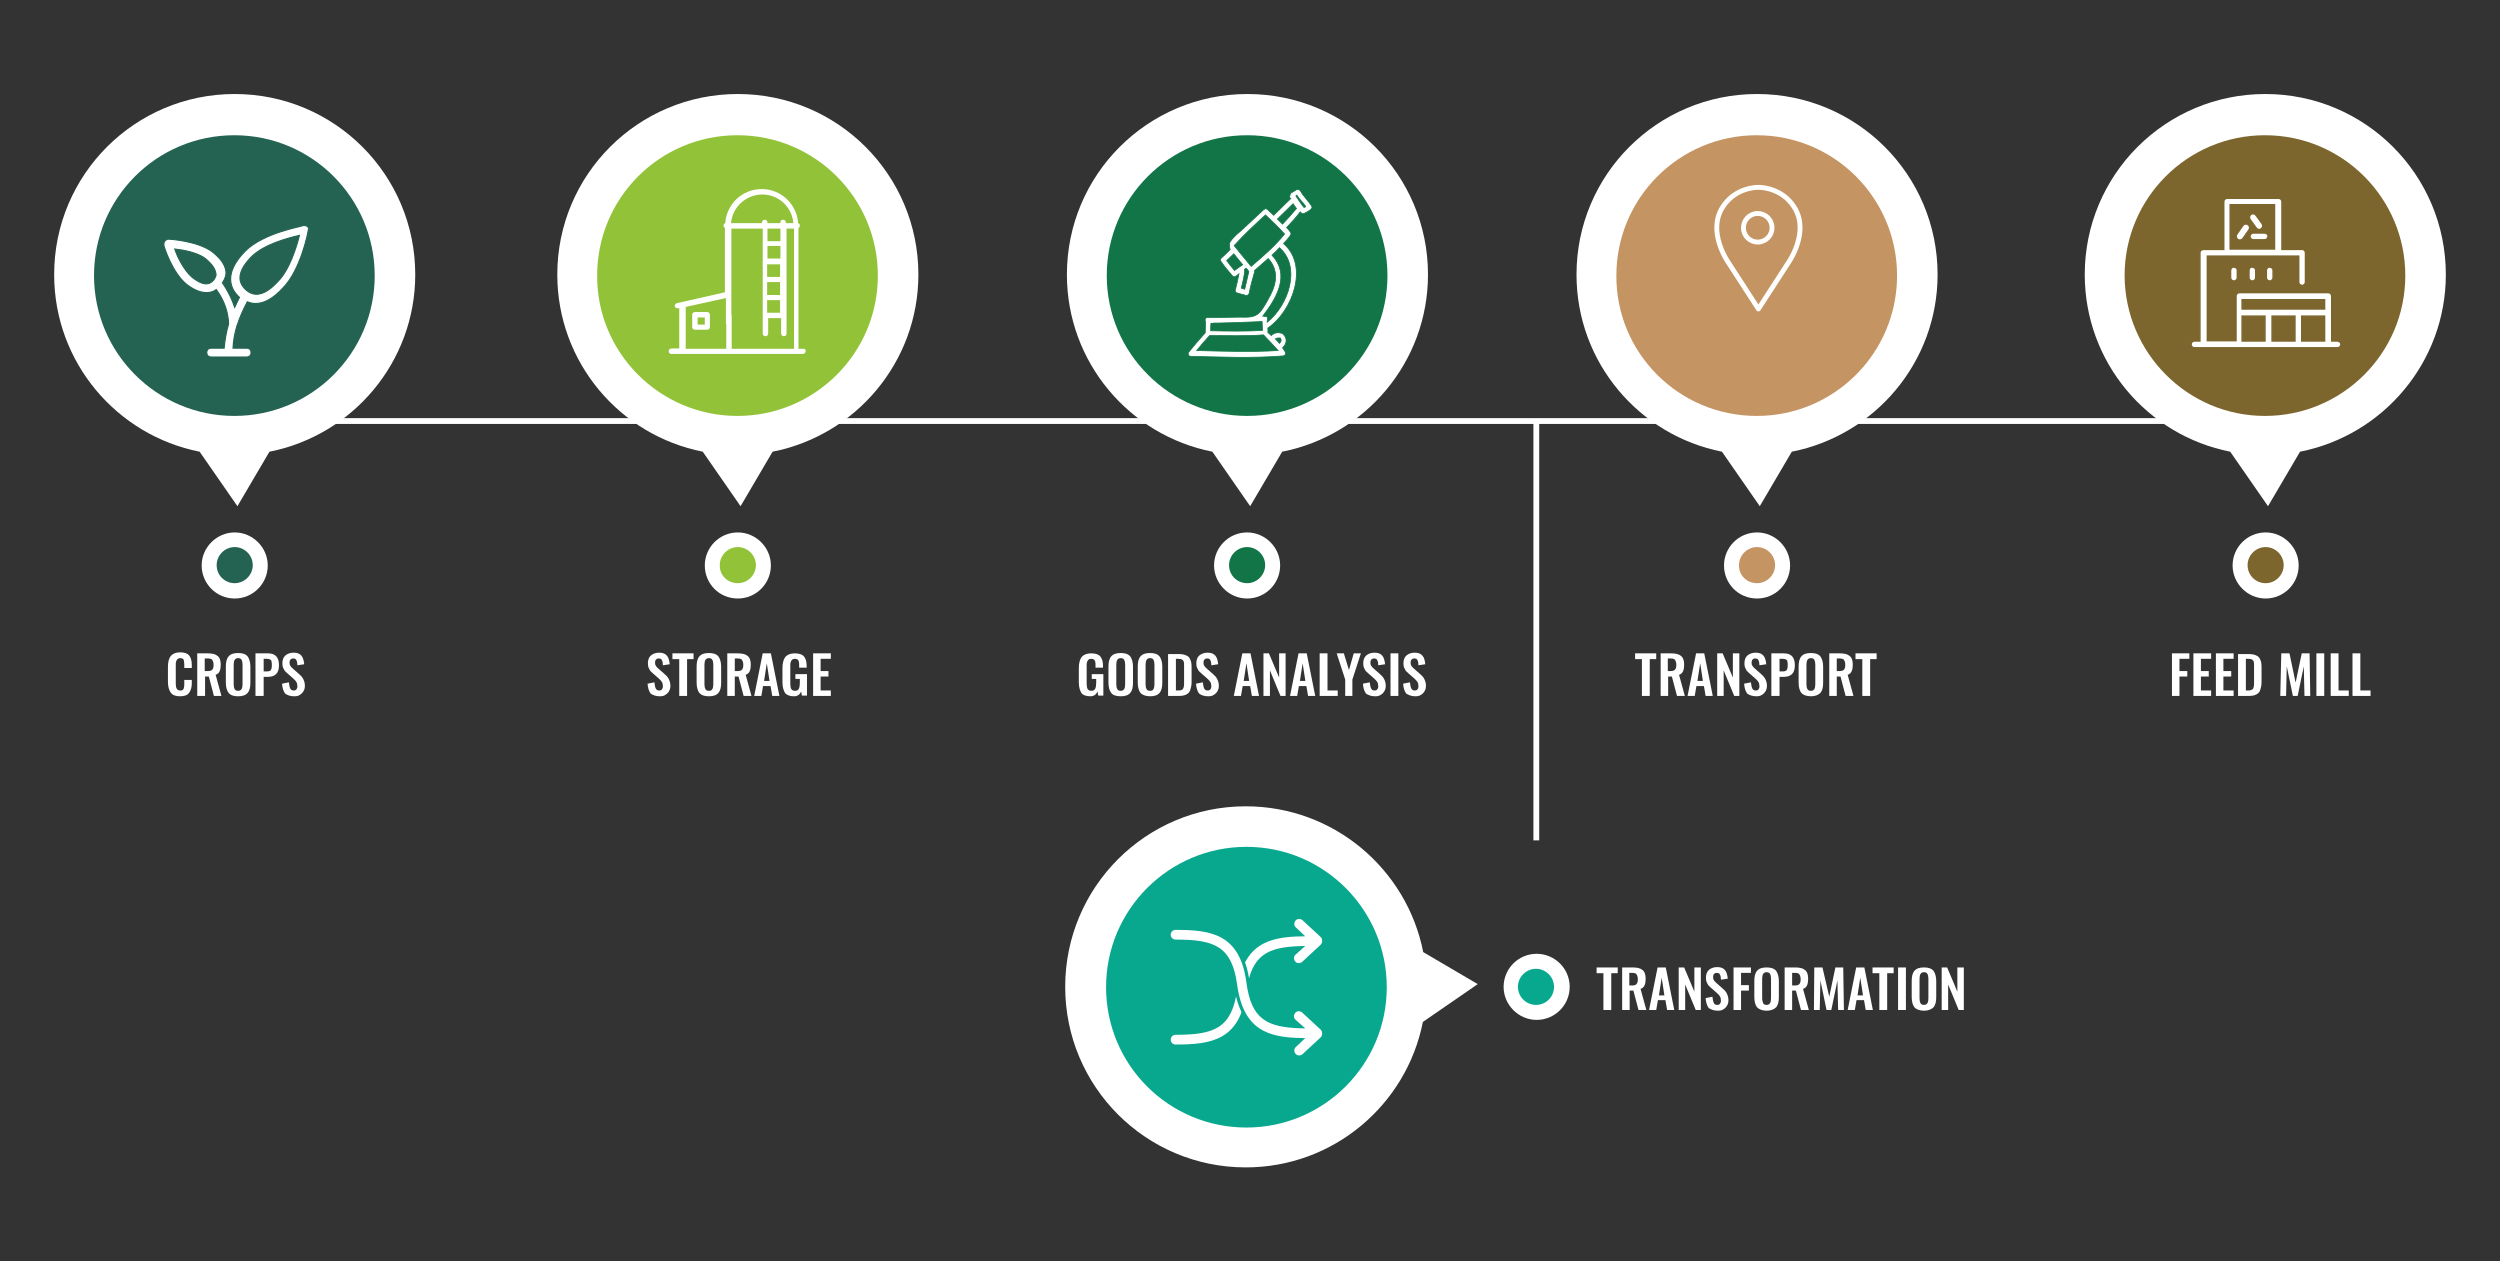
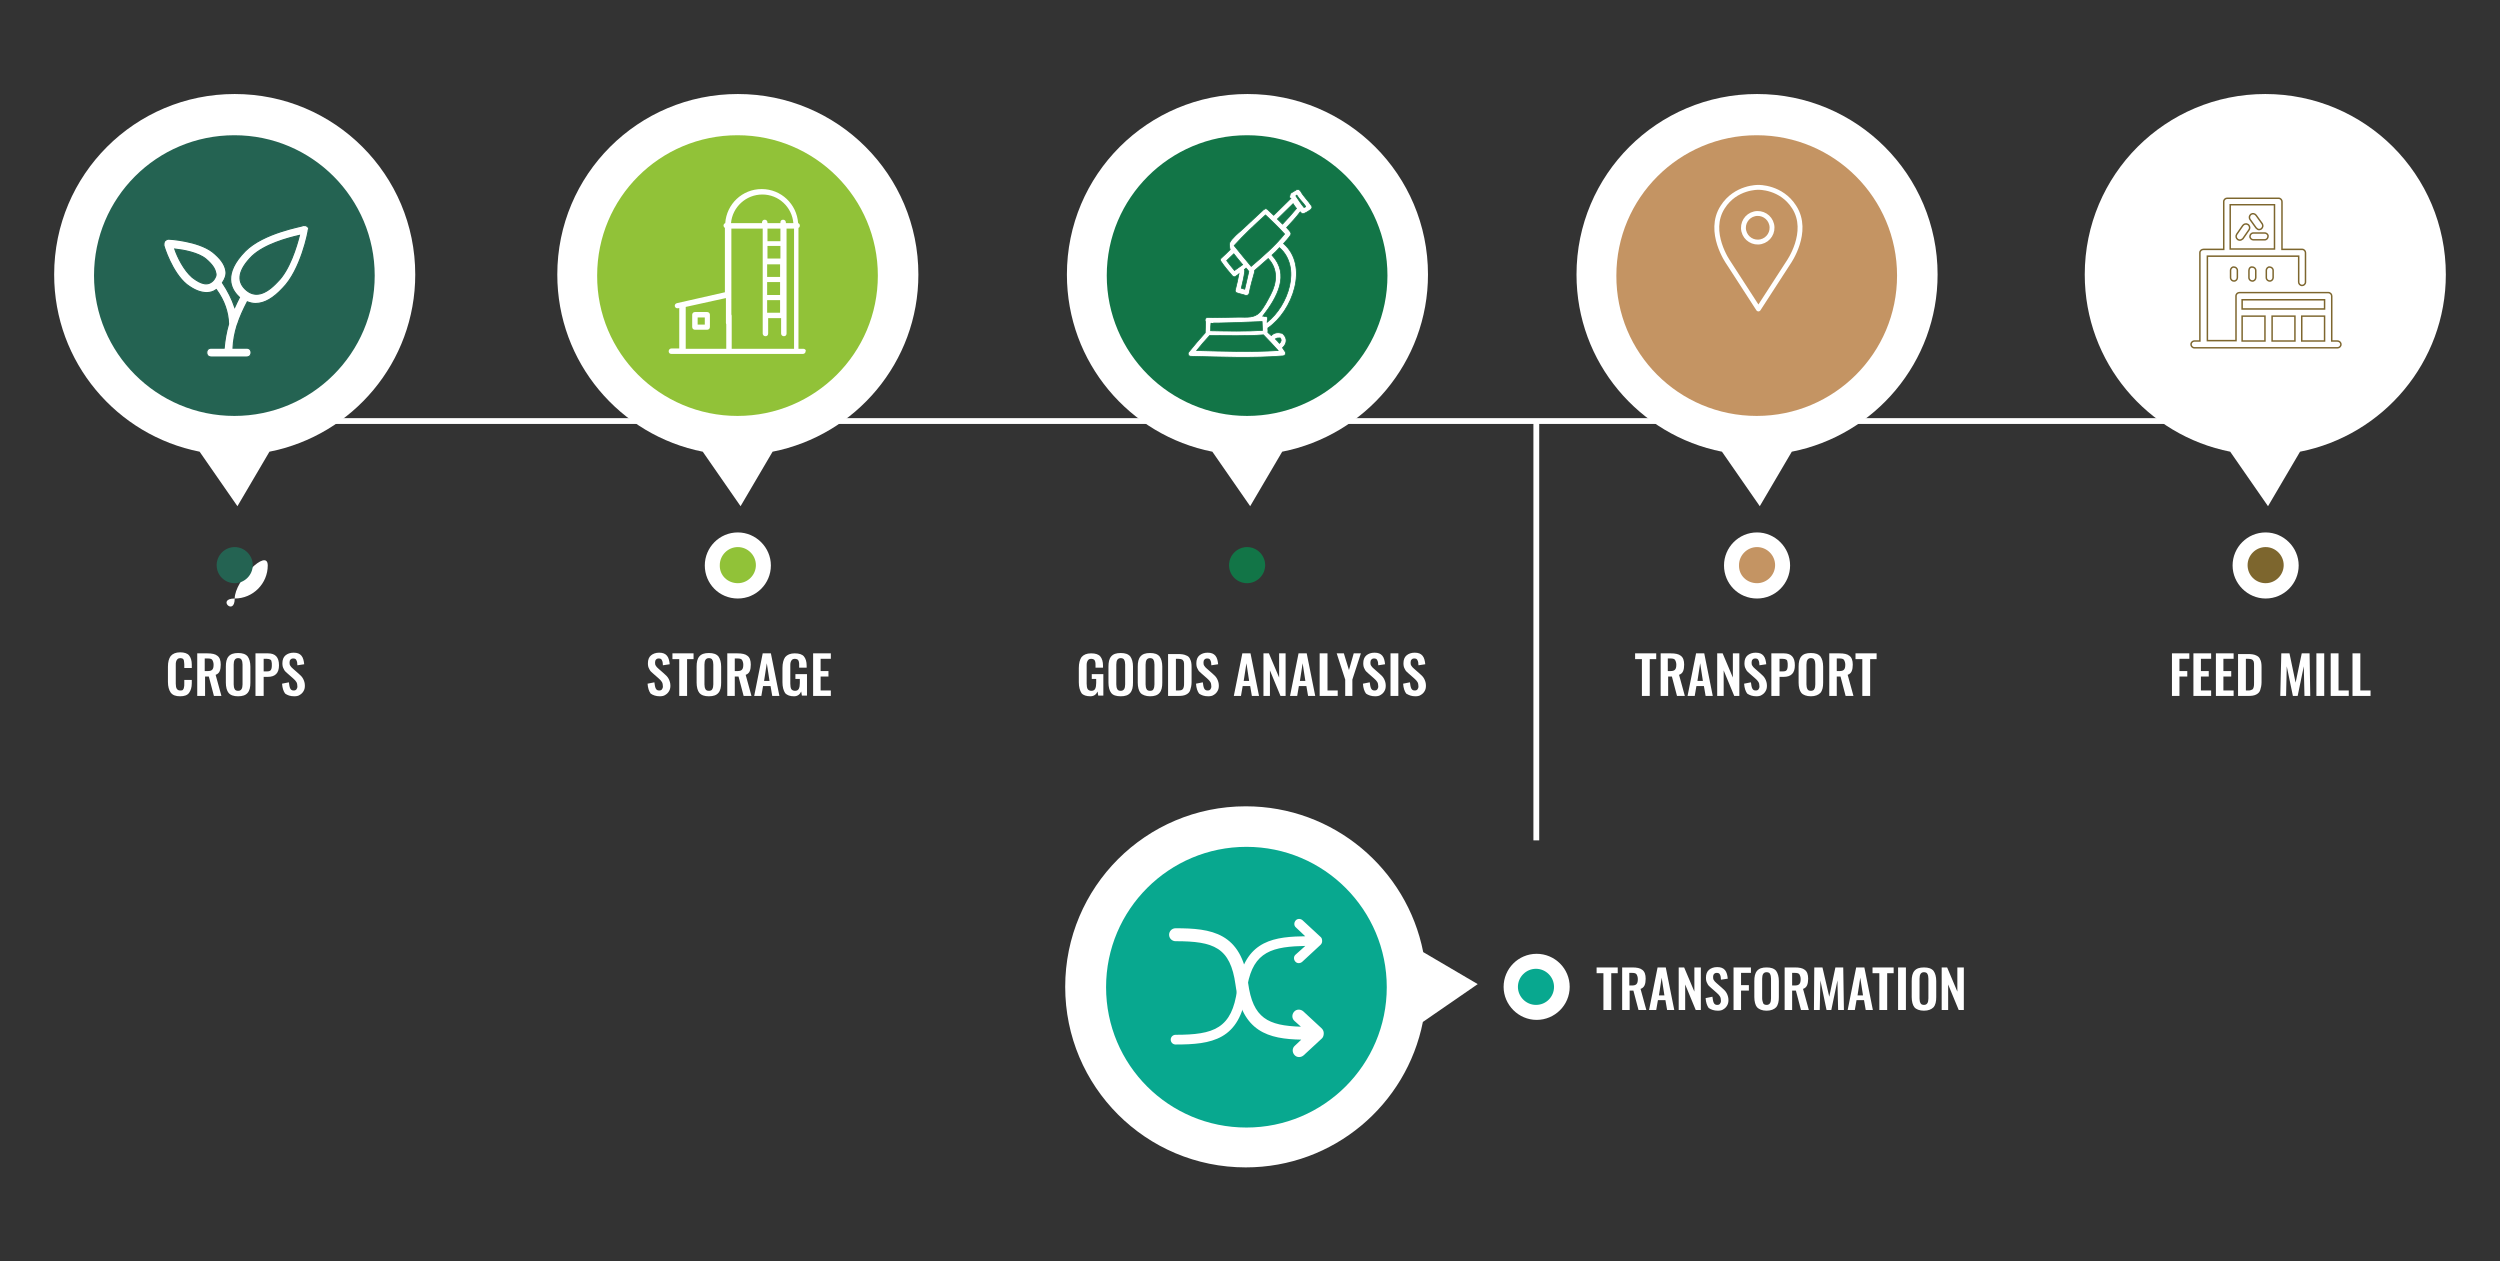
<svg xmlns="http://www.w3.org/2000/svg" xmlns:xlink="http://www.w3.org/1999/xlink" version="1.1" id="Livello_1" x="0px" y="0px" viewBox="0 0 733.9 370.2" style="enable-background:new 0 0 733.9 370.2;" xml:space="preserve">
  <rect x="0" y="0" width="733.9" height="370.2" fill="#333333" stroke="none" />
  <style type="text/css">
	.st0{fill:none;stroke:#FFFFFF;stroke-width:1.701;}
	.st1{clip-path:url(#SVGID_2_);fill:#FFFFFF;}
	.st2{clip-path:url(#SVGID_2_);fill:#246352;}
	.st3{clip-path:url(#SVGID_2_);fill:none;stroke:#246352;stroke-width:0.33;stroke-miterlimit:10;}
	.st4{clip-path:url(#SVGID_2_);fill:#91C238;}
	.st5{clip-path:url(#SVGID_2_);fill:#127547;}
	.st6{clip-path:url(#SVGID_2_);fill:none;stroke:#127547;stroke-width:0.22;stroke-miterlimit:10;}
	.st7{clip-path:url(#SVGID_2_);fill:#C49463;}
	.st8{clip-path:url(#SVGID_5_);}
	.st9{clip-path:url(#SVGID_6_);fill:none;stroke:#FFFFFF;stroke-width:0.999;}
	.st10{clip-path:url(#SVGID_8_);fill:#C49463;}
	.st11{clip-path:url(#SVGID_8_);fill:none;stroke:#FFFFFF;stroke-width:1.43;stroke-linecap:round;stroke-linejoin:round;}
	.st12{clip-path:url(#SVGID_8_);fill:none;stroke:#FFFFFF;stroke-width:1.43;}
	.st13{clip-path:url(#SVGID_8_);fill:#FFFFFF;}
	.st14{clip-path:url(#SVGID_8_);fill:#7D662E;}
	.st15{clip-path:url(#SVGID_8_);fill:none;stroke:#7D662E;stroke-width:0.44;stroke-miterlimit:10;}
	.st16{clip-path:url(#SVGID_8_);fill:#08A88F;}
	.st17{clip-path:url(#SVGID_8_);fill:none;stroke:#08A88F;stroke-width:0.949;stroke-miterlimit:10;}
</style>
  <path class="st0" d="M451,124.3v122.4 M68.3,123.6h597.4" />
  <g>
    <defs>
      <rect id="SVGID_1_" x="15.9" y="27.6" width="702.2" height="315.1" />
    </defs>
    <clipPath id="SVGID_2_">
      <use xlink:href="#SVGID_1_" style="overflow:visible;" />
    </clipPath>
    <path class="st1" d="M69.7,148.6l9.4-16c24.4-4.8,42.8-26.3,42.8-52c0-29.3-23.7-53-53-53s-53,23.7-53,53c0,25.8,18.4,47.2,42.7,52   L69.7,148.6z" />
    <path class="st2" d="M68.8,122.1c22.7,0,41.2-18.4,41.2-41.2c0-22.7-18.4-41.2-41.2-41.2S27.6,58.1,27.6,80.9   C27.6,103.6,46,122.1,68.8,122.1" />
-     <path class="st1" d="M68.9,175.7c5.4,0,9.7-4.4,9.7-9.7s-4.4-9.7-9.7-9.7s-9.7,4.4-9.7,9.7S63.5,175.7,68.9,175.7" />
+     <path class="st1" d="M68.9,175.7c5.4,0,9.7-4.4,9.7-9.7s-9.7,4.4-9.7,9.7S63.5,175.7,68.9,175.7" />
    <path class="st2" d="M68.9,171.2c2.9,0,5.3-2.4,5.3-5.3c0-2.9-2.4-5.3-5.3-5.3c-2.9,0-5.3,2.4-5.3,5.3   C63.6,168.9,66,171.2,68.9,171.2" />
    <path class="st1" d="M90.2,66.5c-0.3-0.3-0.5-0.3-1.1-0.3c-0.5,0.3-11.7,2.1-17.1,7.5C65.4,80.4,67.8,84.9,70,87   c0.1,0.1,0.2,0.2,0.3,0.3c-0.5,1-1,2-1.4,2.9c-0.8-2.4-2-4.8-3.6-7.2c0.8-1.2,1.2-2.3,1-3.5c-0.3-1.9-1.6-3.7-4-5.6   c-4.3-3.2-12.5-3.7-12.8-3.7c-0.5,0-0.8,0.3-1.1,0.5c-0.3,0.5-0.3,0.8-0.3,1.3c0,0.3,2.4,8,6.7,11.5c2.1,1.6,4,2.4,5.9,2.4   c1,0,2-0.3,2.8-0.9c2.4,3.3,3.5,6.7,3.6,10.1c-0.7,2.4-1.1,4.8-1.3,7.1H62c-0.8,0-1.3,0.5-1.3,1.3s0.5,1.3,1.3,1.3h10.4   c0.8,0,1.3-0.5,1.3-1.3s-0.5-1.3-1.3-1.3h-4c0.1-2.2,0.5-4.4,1.2-6.7h0.1v-0.2c0.7-2.2,1.7-4.4,2.9-6.7c0.8,0.3,1.6,0.5,2.4,0.5   c2.7,0,5.3-1.6,8-4.5c5.3-5.3,7.5-16.6,7.5-17.1C90.8,67.3,90.6,66.7,90.2,66.5 M56.4,81.4c-2.4-2.1-4.3-5.9-5.1-8.3   c2.7,0.3,6.9,1.1,9.1,2.9c1.9,1.6,2.7,2.9,2.9,4c0.3,0.8,0,1.3-0.5,2.1C61.2,84.1,59.1,83.5,56.4,81.4 M81.5,82.7   c-3.7,4-6.9,4.8-9.6,2.1c-2.4-2.4-1.9-5.6,2.1-9.6c3.7-3.5,10.4-5.3,13.9-6.1C87.1,72.3,85,79.3,81.5,82.7" />
    <path class="st3" d="M90.2,66.5c-0.3-0.3-0.5-0.3-1.1-0.3c-0.5,0.3-11.7,2.1-17.1,7.5C65.4,80.4,67.8,84.9,70,87   c0.1,0.1,0.2,0.2,0.3,0.3c-0.5,1-1,2-1.4,2.9c-0.8-2.4-2-4.8-3.6-7.2c0.8-1.2,1.2-2.3,1-3.5c-0.3-1.9-1.6-3.7-4-5.6   c-4.3-3.2-12.5-3.7-12.8-3.7c-0.5,0-0.8,0.3-1.1,0.5c-0.3,0.5-0.3,0.8-0.3,1.3c0,0.3,2.4,8,6.7,11.5c2.1,1.6,4,2.4,5.9,2.4   c1,0,2-0.3,2.8-0.9c2.4,3.3,3.5,6.7,3.6,10.1c-0.7,2.4-1.1,4.8-1.3,7.1H62c-0.8,0-1.3,0.5-1.3,1.3s0.5,1.3,1.3,1.3h10.4   c0.8,0,1.3-0.5,1.3-1.3s-0.5-1.3-1.3-1.3h-4c0.1-2.2,0.5-4.4,1.2-6.7h0.1v-0.2c0.7-2.2,1.7-4.4,2.9-6.7c0.8,0.3,1.6,0.5,2.4,0.5   c2.7,0,5.3-1.6,8-4.5c5.3-5.3,7.5-16.6,7.5-17.1C90.8,67.3,90.6,66.7,90.2,66.5z M56.4,81.4c-2.4-2.1-4.3-5.9-5.1-8.3   c2.7,0.3,6.9,1.1,9.1,2.9c1.9,1.6,2.7,2.9,2.9,4c0.3,0.8,0,1.3-0.5,2.1C61.2,84.1,59.1,83.5,56.4,81.4z M81.5,82.7   c-3.7,4-6.9,4.8-9.6,2.1c-2.4-2.4-1.9-5.6,2.1-9.6c3.7-3.5,10.4-5.3,13.9-6.1C87.1,72.3,85,79.3,81.5,82.7z" />
    <path class="st1" d="M217.4,148.6l9.4-16c24.4-4.8,42.8-26.3,42.8-52c0-29.3-23.7-53-53-53s-53,23.7-53,53   c0,25.8,18.4,47.2,42.7,52L217.4,148.6z" />
    <path class="st4" d="M216.5,122.1c22.7,0,41.2-18.4,41.2-41.2c0-22.7-18.4-41.2-41.2-41.2s-41.2,18.4-41.2,41.2   C175.2,103.6,193.7,122.1,216.5,122.1" />
    <path class="st1" d="M216.6,175.7c5.4,0,9.7-4.4,9.7-9.7s-4.4-9.7-9.7-9.7c-5.4,0-9.7,4.4-9.7,9.7S211.1,175.7,216.6,175.7" />
    <path class="st4" d="M216.6,171.2c2.9,0,5.3-2.4,5.3-5.3c0-2.9-2.4-5.3-5.3-5.3c-2.9,0-5.3,2.4-5.3,5.3   C211.2,168.9,213.6,171.2,216.6,171.2" />
    <path class="st1" d="M235.9,102.4h-1.5V66.9c0.3-0.1,0.4-0.4,0.4-0.7c0-0.3-0.2-0.6-0.5-0.7c-0.4-5.6-5-10-10.7-10   s-10.3,4.4-10.7,10c-0.3,0.1-0.5,0.4-0.5,0.7c0,0.3,0.2,0.6,0.4,0.7v18.9L198.7,89c-0.4,0.1-0.7,0.5-0.6,0.9   c0.1,0.4,0.4,0.6,0.8,0.6h0.2l0.3-0.1v11.9h-2.3c-0.4,0-0.8,0.3-0.8,0.8s0.3,0.8,0.8,0.8h3.1h35.5c0.4,0,0.8-0.3,0.8-0.8   C236.7,102.7,236.2,102.4,235.9,102.4 M213.1,87.5v7.3c0,0.4,0.3,0.8,0.8,0.8c0.4,0,0.8-0.3,0.8-0.8V67.1h9.2v30.8   c0,0.4,0.3,0.8,0.8,0.8s0.8-0.3,0.8-0.8v-4.5h3.8v4.5c0,0.4,0.3,0.8,0.8,0.8s0.8-0.3,0.8-0.8V67.1h2.2v35.3h-18.3v-9.7   c0-0.4-0.3-0.8-0.8-0.8c-0.4,0-0.8,0.3-0.8,0.8v9.7h-11.9V90.1L213.1,87.5z M223.8,57.1c4.8,0,8.7,3.7,9.1,8.4h-2.2v-0.2   c0-0.4-0.3-0.8-0.8-0.8s-0.8,0.3-0.8,0.8v0.2h-3.8v-0.2c0-0.4-0.3-0.8-0.8-0.8c-0.4,0-0.8,0.3-0.8,0.8v0.2h-9.1   C215,60.8,219,57.1,223.8,57.1 M225.2,77.6h3.8v3.7h-3.8V77.6z M225.2,82.8h3.8v3.8h-3.8V82.8z M229.1,75.9h-3.8v-3.7h3.8V75.9z    M225.2,88.1h3.8v3.7h-3.8V88.1z M229.1,70.8h-3.8v-3.7h3.8V70.8z" />
    <path class="st1" d="M204,96.8h3.6c0.4,0,0.8-0.3,0.8-0.8v-3.6c0-0.4-0.3-0.8-0.8-0.8H204c-0.4,0-0.8,0.3-0.8,0.8V96   C203.2,96.5,203.6,96.8,204,96.8 M204.8,93.2h2.1v2.1h-2.1V93.2z" />
    <path class="st1" d="M367,148.6l9.4-16c24.4-4.8,42.8-26.3,42.8-52c0-29.3-23.7-53-53-53c-29.3,0-53,23.7-53,53   c0,25.8,18.4,47.2,42.7,52L367,148.6z" />
    <path class="st5" d="M366.1,122.1c22.7,0,41.2-18.4,41.2-41.2c0-22.7-18.4-41.2-41.2-41.2c-22.7,0-41.2,18.4-41.2,41.2   C324.9,103.6,343.4,122.1,366.1,122.1" />
-     <path class="st1" d="M366.1,175.7c5.4,0,9.7-4.4,9.7-9.7s-4.4-9.7-9.7-9.7c-5.4,0-9.7,4.4-9.7,9.7S360.8,175.7,366.1,175.7" />
    <path class="st5" d="M366.1,171.2c2.9,0,5.3-2.4,5.3-5.3c0-2.9-2.4-5.3-5.3-5.3c-2.9,0-5.3,2.4-5.3,5.3   C360.8,168.9,363.2,171.2,366.1,171.2" />
    <path class="st1" d="M381.8,56.1l-0.3-0.3c-0.2-0.2-0.6-0.2-0.9-0.1c-0.5,0.3-1,0.6-1.5,0.9c-0.2,0.1-0.4,0.4-0.4,0.7   c-0.1,0.2-0.2,0.5,0,0.8c0,0.1,0.1,0.2,0.2,0.2c-1.7,1.7-3.4,3.3-5,4.9c-0.6-0.6-1.2-1.1-1.8-1.7c-0.3-0.3-0.8-0.3-1,0   c-0.1,0-0.1,0.1-0.2,0.1c-1.9,1.8-3.9,3.6-5.8,5.4c-1,1-2.2,1.8-3.1,2.9c-0.4,0.4-1,1.1-1.1,1.7c0,0.1,0.1,1.9,0.3,1.6   c-0.9,0.9-1.7,1.7-2.6,2.5l-0.1,0.1c-0.3,0.2-0.4,0.6-0.1,0.9c1,1.5,2.2,2.9,3.4,4.3c0.4,0.4,0.8,0.3,1.1,0   c0.3-0.2,0.6-0.4,0.8-0.6c-0.3,1.5-0.6,3-1,4.5c-0.2,0.4-0.1,1,0.5,1.1c0.8,0.3,1.6,0.4,2.4,0.7c0.2,0.1,0.3,0,0.4,0   c0.3,0,0.6-0.2,0.7-0.6c0.4-2.1,1-4.2,1.6-6.3v-0.4c1.3-1.2,2.7-2.3,4-3.5c2.9,3.1,2.6,7,0.7,10.6c-0.9,1.7-1.9,3.7-3.2,5.2   c-1.6,1.7-3.8,1.4-6,1.4c-3.1,0-6.2,0.2-9.3,0.1c-0.7,0-0.9,0.8-0.6,1.3c0,1.1-0.1,2.2-0.1,3.2c-1.6,1.8-3.2,3.6-4.7,5.5   c-0.5,0.4-0.4,1.4,0.5,1.4c8.6,0.2,18.2,0.6,26.8-0.1h0.1c0.6,0,1.1-0.5,0.8-1.2c-0.3-0.4-0.5-0.8-0.8-1.2c1.3-1.2,1.5-2.8,0.1-4.1   c-0.2-0.2-0.4-0.2-0.5-0.2c-1.1-0.3-2.1-0.1-2.9,0.7c-0.3-0.3-0.7-0.6-1-0.9v-0.2c0-0.1,0.1-0.3,0-0.5v-0.2v-0.4   c7.3-5,12.1-18.3,4.6-24.8c0.7-0.8,1.4-1.5,2-2.4c0.3-0.4,0.2-0.8-0.1-1.1c0-0.1-0.1-0.1-0.1-0.2c-0.3-0.3-0.6-0.7-0.9-1   c1.4-1.5,2.8-3,4-4.6l0.1,0.1c0,0.1,0.1,0.1,0.1,0.1c0.2,0.3,0.5,0.4,0.8,0.3c0.6-0.2,1.6-0.8,2.1-1.2c0.1-0.1,0.1-0.2,0.2-0.3   c0.2-0.2,0.2-0.5,0-0.8C384,58.9,382.6,57.6,381.8,56.1 M362.4,79.4c-0.8-1-1.6-1.9-2.3-2.9c0.7-0.7,1.4-1.3,2.1-2   c0.9,1.1,1.7,2.2,2.6,3.2C364,78.3,363.2,78.8,362.4,79.4 M365.4,84.9c-0.3-0.1-0.6-0.2-1-0.3c0.4-1.7,0.8-3.3,1-5   c0-0.2,0-0.3-0.1-0.5c0.2-0.1,0.3-0.2,0.5-0.4c0.3,0.3,0.6,0.7,0.8,1C366.2,81.4,365.8,83.3,365.4,84.9 M355.5,94.8   c0,0.2,13.6-0.3,15-0.4c0,0.8,0.1,1.6,0.1,2.4v0.2c-4.7,0.3-10.5,0.2-15.2,0.1C355.4,96.2,355.4,95.6,355.5,94.8 M375.8,99.2   c0.5,0.6,0.3,1.1-0.2,1.6c-0.4-0.5-0.8-0.9-1.2-1.3C374.8,99.2,375.1,99.2,375.8,99.2 M375.2,102.9c-7.6,0.5-16.3,0.2-23.9,0   c1.2-1.5,2.5-3,3.8-4.4c4.9,0,10.9,0.2,15.8-0.2C372.4,99.9,373.9,101.4,375.2,102.9 M372,94.6c0-0.3,0-0.6,0.1-1   c0.1-0.6-0.4-0.8-0.9-0.7c-0.1,0-0.2-0.1-0.3-0.1h-0.2c4.3-5.6,8-12.2,2.7-17.9c0.8-0.7,1.5-1.4,2.2-2.2   C382.1,78.4,378.2,89.7,372,94.6 M367.3,78.2c-1.7-2-3.3-4-5-6.1c2.9-3.2,6-6.1,9.2-9c1.9,1.8,3.8,3.6,5.6,5.6   C374.2,72.3,370.8,75.2,367.3,78.2 M376.5,65.8l-1.5-1.5c1.5-1.5,3.1-3,4.6-4.5c0.3,0.5,0.6,0.9,1,1.4   C379.3,62.8,377.9,64.3,376.5,65.8 M382.8,60.9L382.8,60.9c-0.9-1.1-1.6-2.2-2.4-3.4c0.1-0.1,0.2-0.1,0.3-0.2   c0.7,1.2,1.9,2.2,2.6,3.3C383.3,60.8,382.8,60.9,382.8,60.9" />
    <path class="st6" d="M381.8,56.1l-0.3-0.3c-0.2-0.2-0.6-0.2-0.9-0.1c-0.5,0.3-1,0.6-1.5,0.9c-0.2,0.1-0.4,0.4-0.4,0.7   c-0.1,0.2-0.2,0.5,0,0.8c0,0.1,0.1,0.2,0.2,0.2c-1.7,1.7-3.4,3.3-5,4.9c-0.6-0.6-1.2-1.1-1.8-1.7c-0.3-0.3-0.8-0.3-1,0   c-0.1,0-0.1,0.1-0.2,0.1c-1.9,1.8-3.9,3.6-5.8,5.4c-1,1-2.2,1.8-3.1,2.9c-0.4,0.4-1,1.1-1.1,1.7c0,0.1,0.1,1.9,0.3,1.6   c-0.9,0.9-1.7,1.7-2.6,2.5l-0.1,0.1c-0.3,0.2-0.4,0.6-0.1,0.9c1,1.5,2.2,2.9,3.4,4.3c0.4,0.4,0.8,0.3,1.1,0   c0.3-0.2,0.6-0.4,0.8-0.6c-0.3,1.5-0.6,3-1,4.5c-0.2,0.4-0.1,1,0.5,1.1c0.8,0.3,1.6,0.4,2.4,0.7c0.2,0.1,0.3,0,0.4,0   c0.3,0,0.6-0.2,0.7-0.6c0.4-2.1,1-4.2,1.6-6.3v-0.4c1.3-1.2,2.7-2.3,4-3.5c2.9,3.1,2.6,7,0.7,10.6c-0.9,1.7-1.9,3.7-3.2,5.2   c-1.6,1.7-3.8,1.4-6,1.4c-3.1,0-6.2,0.2-9.3,0.1c-0.7,0-0.9,0.8-0.6,1.3c0,1.1-0.1,2.2-0.1,3.2c-1.6,1.8-3.2,3.6-4.7,5.5   c-0.5,0.4-0.4,1.4,0.5,1.4c8.6,0.2,18.2,0.6,26.8-0.1h0.1c0.6,0,1.1-0.5,0.8-1.2c-0.3-0.4-0.5-0.8-0.8-1.2c1.3-1.2,1.5-2.8,0.1-4.1   c-0.2-0.2-0.4-0.2-0.5-0.2c-1.1-0.3-2.1-0.1-2.9,0.7c-0.3-0.3-0.7-0.6-1-0.9v-0.2c0-0.1,0.1-0.3,0-0.5v-0.2v-0.4   c7.3-5,12.1-18.3,4.6-24.8c0.7-0.8,1.4-1.5,2-2.4c0.3-0.4,0.2-0.8-0.1-1.1c0-0.1-0.1-0.1-0.1-0.2c-0.3-0.3-0.6-0.7-0.9-1   c1.4-1.5,2.8-3,4-4.6l0.1,0.1c0,0.1,0.1,0.1,0.1,0.1c0.2,0.3,0.5,0.4,0.8,0.3c0.6-0.2,1.6-0.8,2.1-1.2c0.1-0.1,0.1-0.2,0.2-0.3   c0.2-0.2,0.2-0.5,0-0.8C384,58.9,382.6,57.6,381.8,56.1z M362.4,79.4c-0.8-1-1.6-1.9-2.3-2.9c0.7-0.7,1.4-1.3,2.1-2   c0.9,1.1,1.7,2.2,2.6,3.2C364,78.3,363.2,78.8,362.4,79.4z M365.4,84.9c-0.3-0.1-0.6-0.2-1-0.3c0.4-1.7,0.8-3.3,1-5   c0-0.2,0-0.3-0.1-0.5c0.2-0.1,0.3-0.2,0.5-0.4c0.3,0.3,0.6,0.7,0.8,1C366.2,81.4,365.8,83.3,365.4,84.9z M355.5,94.8   c0,0.2,13.6-0.3,15-0.4c0,0.8,0.1,1.6,0.1,2.4v0.2c-4.7,0.3-10.5,0.2-15.2,0.1C355.4,96.2,355.4,95.6,355.5,94.8z M375.8,99.2   c0.5,0.6,0.3,1.1-0.2,1.6c-0.4-0.5-0.8-0.9-1.2-1.3C374.8,99.2,375.1,99.2,375.8,99.2z M375.2,102.9c-7.6,0.5-16.3,0.2-23.9,0   c1.2-1.5,2.5-3,3.8-4.4c4.9,0,10.9,0.2,15.8-0.2C372.4,99.9,373.9,101.4,375.2,102.9z M372,94.6c0-0.3,0-0.6,0.1-1   c0.1-0.6-0.4-0.8-0.9-0.7c-0.1,0-0.2-0.1-0.3-0.1h-0.2c4.3-5.6,8-12.2,2.7-17.9c0.8-0.7,1.5-1.4,2.2-2.2   C382.1,78.4,378.2,89.7,372,94.6z M367.3,78.2c-1.7-2-3.3-4-5-6.1c2.9-3.2,6-6.1,9.2-9c1.9,1.8,3.8,3.6,5.6,5.6   C374.2,72.3,370.8,75.2,367.3,78.2z M376.5,65.8l-1.5-1.5c1.5-1.5,3.1-3,4.6-4.5c0.3,0.5,0.6,0.9,1,1.4   C379.3,62.8,377.9,64.3,376.5,65.8z M382.8,60.9L382.8,60.9c-0.9-1.1-1.6-2.2-2.4-3.4c0.1-0.1,0.2-0.1,0.3-0.2   c0.7,1.2,1.9,2.2,2.6,3.3C383.3,60.8,382.8,60.9,382.8,60.9z" />
    <path class="st1" d="M516.6,148.6l9.4-16c24.4-4.8,42.8-26.3,42.8-52c0-29.3-23.7-53-53-53c-29.3,0-53,23.7-53,53   c0,25.8,18.4,47.2,42.7,52L516.6,148.6z" />
    <path class="st7" d="M515.7,122.1c22.7,0,41.2-18.4,41.2-41.2c0-22.7-18.4-41.2-41.2-41.2c-22.7,0-41.2,18.4-41.2,41.2   C474.4,103.6,492.8,122.1,515.7,122.1" />
    <path class="st1" d="M515.8,175.7c5.4,0,9.7-4.4,9.7-9.7s-4.4-9.7-9.7-9.7c-5.4,0-9.7,4.4-9.7,9.7S510.3,175.7,515.8,175.7" />
    <path class="st7" d="M515.8,171.2c2.9,0,5.3-2.4,5.3-5.3c0-2.9-2.4-5.3-5.3-5.3s-5.3,2.4-5.3,5.3   C510.4,168.9,512.8,171.2,515.8,171.2" />
  </g>
  <g>
    <defs>
      <line id="SVGID_3_" x1="386.7" y1="168.4" x2="373.9" y2="175.1" />
    </defs>
    <defs>
      <polyline id="SVGID_4_" points="361.4,167.5 347.2,174.8 347.2,202.6 359.9,196.1 373.2,202.7 386.7,196.4   " />
    </defs>
    <clipPath id="SVGID_5_">
      <use xlink:href="#SVGID_3_" style="overflow:visible;" />
    </clipPath>
    <clipPath id="SVGID_6_" class="st8">
      <use xlink:href="#SVGID_4_" style="overflow:visible;" />
    </clipPath>
    <path class="st9" d="M373.3,173.7v29.7 M359.9,167.5v29.6" />
  </g>
  <g>
    <defs>
      <rect id="SVGID_7_" x="15.9" y="27.6" width="702.2" height="315.1" />
    </defs>
    <clipPath id="SVGID_8_">
      <use xlink:href="#SVGID_7_" style="overflow:visible;" />
    </clipPath>
    <path class="st10" d="M516.2,90.7l-8.8-13.6c0,0-6.4-9-1.7-16.3c3.8-6,10.5-5.8,10.5-5.8s6.7-0.2,10.5,5.8   c4.7,7.3-1.7,16.3-1.7,16.3L516.2,90.7z" />
    <path class="st11" d="M516.2,90.7l-8.8-13.6c0,0-6.4-9-1.7-16.3c3.8-6,10.5-5.8,10.5-5.8s6.7-0.2,10.5,5.8   c4.7,7.3-1.7,16.3-1.7,16.3L516.2,90.7z" />
    <path class="st10" d="M516.2,71.2c2.3,0,4.2-1.9,4.2-4.2c0-2.3-1.9-4.2-4.2-4.2c-2.3,0-4.2,1.9-4.2,4.2   C511.9,69.3,513.8,71.2,516.2,71.2" />
    <ellipse transform="matrix(0.973 -0.23 0.23 0.973 -1.574 120.378)" class="st12" cx="516.1" cy="67" rx="4.2" ry="4.2" />
    <path class="st13" d="M665.8,148.6l9.4-16c24.4-4.8,42.8-26.3,42.8-52c0-29.3-23.7-53-53-53c-29.3,0-53,23.7-53,53   c0,25.8,18.4,47.2,42.7,52L665.8,148.6z" />
-     <path class="st14" d="M664.9,122.1c22.7,0,41.2-18.4,41.2-41.2c0-22.7-18.4-41.2-41.2-41.2c-22.7,0-41.2,18.4-41.2,41.2   C623.8,103.6,642.2,122.1,664.9,122.1" />
    <path class="st13" d="M665.1,175.7c5.4,0,9.7-4.4,9.7-9.7s-4.4-9.7-9.7-9.7c-5.4,0-9.7,4.4-9.7,9.7S659.8,175.7,665.1,175.7" />
    <path class="st14" d="M665.1,171.2c2.9,0,5.3-2.4,5.3-5.3c0-2.9-2.4-5.3-5.3-5.3c-2.9,0-5.3,2.4-5.3,5.3   C659.8,168.9,662.2,171.2,665.1,171.2" />
    <path class="st13" d="M662.3,66.9l-1.8-2.5c-0.3-0.5-0.2-1.1,0.3-1.5c0.5-0.3,1.1-0.2,1.5,0.3l1.8,2.5c0.3,0.5,0.2,1.1-0.3,1.5   c-0.2,0.1-0.4,0.2-0.6,0.2C662.8,67.4,662.6,67.2,662.3,66.9 M659.9,65.9c-0.5-0.3-1.1-0.2-1.5,0.3l-1.8,2.6   c-0.3,0.5-0.2,1.1,0.3,1.5c0.2,0.1,0.4,0.2,0.6,0.2c0.3,0,0.7-0.2,0.9-0.4l1.8-2.6C660.6,66.9,660.4,66.2,659.9,65.9 M664.8,68.4   h-3.3c-0.6,0-1,0.5-1,1c0,0.6,0.5,1,1,1h3.3c0.6,0,1-0.5,1-1C665.9,68.9,665.4,68.4,664.8,68.4 M665.3,79.4v2.1c0,0.6,0.5,1,1,1   c0.6,0,1-0.5,1-1v-2.1c0-0.6-0.5-1-1-1C665.8,78.3,665.3,78.8,665.3,79.4 M654.8,79.4v2.1c0,0.6,0.5,1,1,1c0.6,0,1-0.5,1-1v-2.1   c0-0.6-0.5-1-1-1C655.3,78.3,654.8,78.8,654.8,79.4 M660.2,79.4v2.1c0,0.6,0.5,1,1,1c0.6,0,1-0.5,1-1v-2.1c0-0.6-0.5-1-1-1   C660.6,78.3,660.2,78.8,660.2,79.4 M687.2,101.1c0,0.6-0.5,1-1,1h-42c-0.6,0-1-0.5-1-1c0-0.6,0.5-1,1-1h1.6V74.2c0-0.6,0.5-1,1.1-1   h5.9v-14c0-0.6,0.5-1,1-1h15.1c0.6,0,1,0.5,1,1v14h5.9c0.6,0,1,0.5,1,1v8.6c0,0.6-0.5,1-1,1c-0.6,0-1-0.5-1-1v-7.6h-26.8V100h8.4   V86.9c0-0.6,0.5-1,1-1h26.1c0.6,0,1,0.5,1,1v13.2h1.6C686.7,100.1,687.2,100.5,687.2,101.1 M654.7,73.1h13v-13h-13V73.1z    M664.9,92.8h-6.7v7.3h6.7V92.8z M673.7,92.8h-6.7v7.3h6.7V92.8z M682.4,92.8h-6.7v7.3h6.7V92.8z M682.4,88h-24.2v2.7h24.2V88z" />
    <path class="st15" d="M662.3,66.9l-1.8-2.5c-0.3-0.5-0.2-1.1,0.3-1.5c0.5-0.3,1.1-0.2,1.5,0.3l1.8,2.5c0.3,0.5,0.2,1.1-0.3,1.5   c-0.2,0.1-0.4,0.2-0.6,0.2C662.8,67.4,662.6,67.2,662.3,66.9z M659.9,65.9c-0.5-0.3-1.1-0.2-1.5,0.3l-1.8,2.6   c-0.3,0.5-0.2,1.1,0.3,1.5c0.2,0.1,0.4,0.2,0.6,0.2c0.3,0,0.7-0.2,0.9-0.4l1.8-2.6C660.6,66.9,660.4,66.2,659.9,65.9z M664.8,68.4   h-3.3c-0.6,0-1,0.5-1,1c0,0.6,0.5,1,1,1h3.3c0.6,0,1-0.5,1-1C665.9,68.9,665.4,68.4,664.8,68.4z M665.3,79.4v2.1c0,0.6,0.5,1,1,1   c0.6,0,1-0.5,1-1v-2.1c0-0.6-0.5-1-1-1C665.8,78.3,665.3,78.8,665.3,79.4z M654.8,79.4v2.1c0,0.6,0.5,1,1,1c0.6,0,1-0.5,1-1v-2.1   c0-0.6-0.5-1-1-1C655.3,78.3,654.8,78.8,654.8,79.4z M660.2,79.4v2.1c0,0.6,0.5,1,1,1c0.6,0,1-0.5,1-1v-2.1c0-0.6-0.5-1-1-1   C660.6,78.3,660.2,78.8,660.2,79.4z M687.2,101.1c0,0.6-0.5,1-1,1h-42c-0.6,0-1-0.5-1-1c0-0.6,0.5-1,1-1h1.6V74.2   c0-0.6,0.5-1,1.1-1h5.9v-14c0-0.6,0.5-1,1-1h15.1c0.6,0,1,0.5,1,1v14h5.9c0.6,0,1,0.5,1,1v8.6c0,0.6-0.5,1-1,1c-0.6,0-1-0.5-1-1   v-7.6h-26.8V100h8.4V86.9c0-0.6,0.5-1,1-1h26.1c0.6,0,1,0.5,1,1v13.2h1.6C686.7,100.1,687.2,100.5,687.2,101.1z M654.7,73.1h13v-13   h-13V73.1z M664.9,92.8h-6.7v7.3h6.7V92.8z M673.7,92.8h-6.7v7.3h6.7V92.8z M682.4,92.8h-6.7v7.3h6.7V92.8z M682.4,88h-24.2v2.7   h24.2V88z" />
    <path class="st13" d="M460.8,289.7c0-5.4-4.4-9.7-9.7-9.7c-5.4,0-9.7,4.4-9.7,9.7c0,5.3,4.4,9.7,9.7,9.7S460.8,295.1,460.8,289.7" />
    <path class="st16" d="M456.2,289.7c0-2.9-2.4-5.3-5.3-5.3s-5.3,2.4-5.3,5.3c0,2.9,2.4,5.3,5.3,5.3   C453.9,295,456.2,292.6,456.2,289.7" />
    <path class="st13" d="M433.8,288.9l-16-9.4c-4.8-24.4-26.3-42.8-52.1-42.8c-29.3,0-53,23.7-53,53c0,29.3,23.7,53,53,53   c25.8,0,47.2-18.4,52-42.7L433.8,288.9z" />
    <path class="st16" d="M407.1,289.8c0-22.7-18.4-41.2-41.2-41.2c-22.7,0-41.2,18.4-41.2,41.2c0,22.8,18.4,41.2,41.2,41.2   C388.6,331,407.1,312.6,407.1,289.8" />
    <path class="st13" d="M388.1,274.8l-5.4-5c-0.8-0.7-2-0.7-2.7,0.1c-0.7,0.8-0.7,2,0.1,2.7l1.9,1.8c-9.6,0.2-17.4,2.2-19.3,16.1   c-1.5,11-6.4,12.8-17.6,12.8c-1,0-1.9,0.8-1.9,1.9c0,1,0.8,1.9,1.9,1.9c10.5,0,19.4-1.2,21.3-16.1c1.4-10.3,5.8-12.5,15.5-12.8   l-1.9,1.7c-0.8,0.7-0.8,1.9-0.1,2.7c0.7,0.8,1.9,0.8,2.7,0.1l5.4-5c0.4-0.4,0.6-0.9,0.6-1.4C388.6,275.7,388.5,275.2,388.1,274.8" />
    <path class="st17" d="M388.1,274.8l-5.4-5c-0.8-0.7-2-0.7-2.7,0.1c-0.7,0.8-0.7,2,0.1,2.7l1.9,1.8c-9.6,0.2-17.4,2.2-19.3,16.1   c-1.5,11-6.4,12.8-17.6,12.8c-1,0-1.9,0.8-1.9,1.9c0,1,0.8,1.9,1.9,1.9c10.5,0,19.4-1.2,21.3-16.1c1.4-10.3,5.8-12.5,15.5-12.8   l-1.9,1.7c-0.8,0.7-0.8,1.9-0.1,2.7c0.7,0.8,1.9,0.8,2.7,0.1l5.4-5c0.4-0.4,0.6-0.9,0.6-1.4C388.6,275.7,388.5,275.2,388.1,274.8z" />
    <path class="st13" d="M388.1,304.8l-5.4,5c-0.8,0.7-2,0.7-2.7-0.1c-0.7-0.8-0.7-2,0.1-2.7l1.9-1.8c-9.6-0.2-17.4-2.2-19.3-16.1   c-1.5-11-6.4-12.8-17.6-12.8c-1,0-1.9-0.8-1.9-1.9c0-1,0.8-1.9,1.9-1.9c10.5,0,19.4,1.2,21.3,16.1c1.4,10.3,5.8,12.5,15.5,12.8   l-1.9-1.7c-0.8-0.7-0.8-1.9-0.1-2.7s1.9-0.8,2.7-0.1l5.4,5c0.4,0.4,0.6,0.9,0.6,1.4S388.5,304.4,388.1,304.8" />
-     <path class="st17" d="M388.1,304.8l-5.4,5c-0.8,0.7-2,0.7-2.7-0.1c-0.7-0.8-0.7-2,0.1-2.7l1.9-1.8c-9.6-0.2-17.4-2.2-19.3-16.1   c-1.5-11-6.4-12.8-17.6-12.8c-1,0-1.9-0.8-1.9-1.9c0-1,0.8-1.9,1.9-1.9c10.5,0,19.4,1.2,21.3,16.1c1.4,10.3,5.8,12.5,15.5,12.8   l-1.9-1.7c-0.8-0.7-0.8-1.9-0.1-2.7s1.9-0.8,2.7-0.1l5.4,5c0.4,0.4,0.6,0.9,0.6,1.4S388.5,304.4,388.1,304.8z" />
    <path class="st13" d="M86.4,204.4c0.6,0,1.2-0.1,1.6-0.4c0.5-0.3,0.8-0.6,1.1-1.1c0.3-0.5,0.4-1,0.4-1.6c0-0.8-0.2-1.4-0.5-2   c-0.3-0.6-0.8-1.1-1.4-1.6l-1.6-1.4c-0.4-0.3-0.6-0.6-0.8-0.9c-0.2-0.3-0.2-0.6-0.2-1c0-0.3,0.1-0.6,0.3-0.8   c0.2-0.2,0.4-0.3,0.8-0.3c0.5,0,0.8,0.2,0.9,0.5c0.2,0.3,0.3,0.9,0.3,1.5l2-0.3c-0.1-1-0.3-1.9-0.8-2.5s-1.2-0.9-2.3-0.9   c-1,0-1.8,0.3-2.4,0.8c-0.6,0.5-0.9,1.3-0.9,2.3c0,0.7,0.1,1.2,0.4,1.7c0.2,0.5,0.6,0.9,1.1,1.3l1.6,1.4c0.5,0.4,0.8,0.8,1,1.1   c0.2,0.3,0.3,0.8,0.3,1.3c0,0.4-0.1,0.6-0.3,0.9c-0.2,0.2-0.4,0.3-0.8,0.3c-0.5,0-0.8-0.2-1-0.6c-0.2-0.4-0.3-1-0.4-1.8l-2,0.4   c0.1,1.3,0.4,2.2,0.9,2.9C84.4,204.1,85.2,204.4,86.4,204.4 M77.4,197.1v-3.7h0.9c0.5,0,0.8,0.1,1,0.2c0.2,0.1,0.4,0.3,0.4,0.6   c0.1,0.3,0.1,0.6,0.1,1.1c0,0.7-0.1,1.1-0.3,1.4c-0.2,0.3-0.6,0.4-1.2,0.4H77.4z M75.1,204.3h2.3v-5.6h1.2c2.2,0,3.3-1.1,3.3-3.4   c0-2.4-1.1-3.5-3.2-3.5h-3.7V204.3z M69.9,202.8c-0.5,0-0.9-0.2-1-0.5c-0.2-0.3-0.3-0.8-0.3-1.4v-5.8c0-0.6,0.1-1.1,0.3-1.4   c0.2-0.3,0.5-0.5,1-0.5c0.5,0,0.9,0.2,1,0.5c0.2,0.3,0.3,0.8,0.3,1.4v5.8c0,0.6-0.1,1.1-0.3,1.4C70.7,202.6,70.4,202.8,69.9,202.8    M69.9,204.4c1.3,0,2.2-0.3,2.8-1c0.6-0.7,0.8-1.7,0.8-3v-4.7c0-1.3-0.3-2.3-0.8-3c-0.6-0.7-1.5-1-2.8-1c-1.3,0-2.2,0.3-2.8,1   c-0.6,0.7-0.8,1.7-0.8,3v4.7c0,1.3,0.3,2.4,0.8,3C67.7,204.1,68.6,204.4,69.9,204.4 M60.1,197.1v-3.8H61c0.6,0,1.1,0.1,1.3,0.4   c0.2,0.3,0.4,0.8,0.4,1.4c0,0.7-0.1,1.2-0.4,1.5c-0.3,0.3-0.7,0.4-1.4,0.4H60.1z M57.9,204.3h2.3v-5.7h1.1l1.5,5.7H65l-1.7-6.2   c0.6-0.2,1-0.6,1.2-1.1c0.2-0.5,0.3-1.1,0.3-1.9c0-1.2-0.3-2.1-1-2.6c-0.6-0.5-1.6-0.7-2.9-0.7h-3V204.3z M52.9,204.4   c1.2,0,2.1-0.3,2.6-1c0.5-0.7,0.8-1.6,0.8-2.8v-1h-2.2v1.1c0,0.5,0,0.8-0.1,1.1c0,0.3-0.2,0.5-0.3,0.7c-0.2,0.2-0.4,0.2-0.8,0.2   c-0.5,0-0.8-0.2-1-0.5c-0.2-0.3-0.3-0.8-0.3-1.5v-5.4c0-0.5,0-0.8,0.1-1.1c0.1-0.3,0.2-0.5,0.4-0.7c0.2-0.2,0.5-0.3,0.8-0.3   c0.4,0,0.6,0.1,0.8,0.2c0.2,0.2,0.3,0.4,0.3,0.6c0,0.3,0.1,0.6,0.1,1v1.1h2.2v-1c0-1.2-0.3-2.1-0.8-2.7c-0.5-0.6-1.4-0.9-2.6-0.9   c-1.3,0-2.2,0.4-2.8,1.1c-0.5,0.7-0.8,1.7-0.8,3.1v4.5c0,1.3,0.3,2.4,0.8,3.1C50.7,204.1,51.6,204.4,52.9,204.4" />
    <path class="st13" d="M238.6,204.3h5.3v-1.6h-3v-4.1h2.3V197h-2.3v-3.6h3v-1.6h-5.2V204.3z M233.1,204.4c1,0,1.7-0.5,2.1-1.4   l0.2,1.2h1.5v-6.3h-3.4v1.4h1.3v1.2c0,0.7-0.1,1.3-0.3,1.7c-0.2,0.4-0.6,0.6-1.1,0.6c-0.5,0-0.9-0.2-1.1-0.5   c-0.2-0.3-0.3-0.9-0.3-1.6v-5.2c0-0.5,0-0.8,0.1-1.1c0.1-0.3,0.2-0.5,0.4-0.7c0.2-0.2,0.5-0.3,0.8-0.3c0.4,0,0.6,0.1,0.8,0.2   c0.2,0.1,0.3,0.3,0.4,0.6c0.1,0.3,0.1,0.6,0.1,1.1v0.7h2.2v-0.6c0-1.2-0.3-2.1-0.8-2.7c-0.5-0.6-1.4-0.9-2.7-0.9   c-1.3,0-2.2,0.4-2.8,1.1c-0.5,0.7-0.8,1.8-0.8,3.2v4.2c0,1.4,0.3,2.4,0.8,3.2C231.1,204.1,231.9,204.4,233.1,204.4 M224.3,199.9   l0.8-5.2l0.8,5.2H224.3z M221.4,204.3h2.1l0.5-2.9h2.2l0.5,2.9h2.1l-2.5-12.5h-2.4L221.4,204.3z M215.7,197.1v-3.8h0.8   c0.6,0,1.1,0.1,1.3,0.4c0.2,0.3,0.4,0.8,0.4,1.4c0,0.7-0.1,1.2-0.4,1.5c-0.3,0.3-0.7,0.4-1.4,0.4H215.7z M213.4,204.3h2.3v-5.7h1.1   l1.5,5.7h2.3l-1.7-6.2c0.6-0.2,1-0.6,1.2-1.1c0.2-0.5,0.3-1.1,0.3-1.9c0-1.2-0.3-2.1-1-2.6c-0.6-0.5-1.6-0.7-2.9-0.7h-3V204.3z    M208.1,202.8c-0.5,0-0.9-0.2-1-0.5c-0.2-0.3-0.3-0.8-0.3-1.4v-5.8c0-0.6,0.1-1.1,0.3-1.4c0.2-0.3,0.5-0.5,1-0.5   c0.5,0,0.9,0.2,1,0.5c0.2,0.3,0.3,0.8,0.3,1.4v5.8c0,0.6-0.1,1.1-0.3,1.4C209,202.6,208.6,202.8,208.1,202.8 M208.1,204.4   c1.3,0,2.2-0.3,2.8-1c0.6-0.7,0.8-1.7,0.8-3v-4.7c0-1.3-0.3-2.3-0.8-3c-0.6-0.7-1.5-1-2.8-1c-1.3,0-2.2,0.3-2.8,1   c-0.6,0.7-0.8,1.7-0.8,3v4.7c0,1.3,0.3,2.4,0.8,3C205.9,204.1,206.8,204.4,208.1,204.4 M199.4,204.3h2.3v-10.8h1.9v-1.7h-6.2v1.7h2   V204.3z M193.7,204.4c0.6,0,1.2-0.1,1.6-0.4c0.5-0.3,0.8-0.6,1.1-1.1c0.3-0.5,0.4-1,0.4-1.6c0-0.8-0.2-1.4-0.5-2   c-0.3-0.6-0.8-1.1-1.4-1.6l-1.6-1.4c-0.4-0.3-0.6-0.6-0.8-0.9c-0.2-0.3-0.2-0.6-0.2-1c0-0.3,0.1-0.6,0.3-0.8   c0.2-0.2,0.4-0.3,0.8-0.3c0.5,0,0.8,0.2,0.9,0.5c0.2,0.3,0.3,0.9,0.3,1.5l2-0.3c-0.1-1-0.3-1.9-0.8-2.5c-0.5-0.6-1.2-0.9-2.3-0.9   c-1,0-1.8,0.3-2.4,0.8c-0.6,0.5-0.9,1.3-0.9,2.3c0,0.7,0.1,1.2,0.4,1.7c0.2,0.5,0.6,0.9,1.1,1.3l1.6,1.4c0.5,0.4,0.8,0.8,1,1.1   c0.2,0.3,0.3,0.8,0.3,1.3c0,0.4-0.1,0.6-0.3,0.9c-0.2,0.2-0.4,0.3-0.8,0.3c-0.5,0-0.8-0.2-1-0.6c-0.2-0.4-0.3-1-0.4-1.8l-2,0.4   c0.1,1.3,0.4,2.2,0.9,2.9C191.7,204.1,192.6,204.4,193.7,204.4" />
    <path class="st13" d="M415.5,204.4c0.6,0,1.2-0.1,1.6-0.4c0.5-0.3,0.8-0.6,1.1-1.1c0.3-0.5,0.4-1,0.4-1.6c0-0.8-0.2-1.4-0.5-2   c-0.3-0.6-0.8-1.1-1.4-1.6l-1.6-1.4c-0.4-0.3-0.6-0.6-0.8-0.9c-0.2-0.3-0.2-0.6-0.2-1c0-0.3,0.1-0.6,0.3-0.8   c0.2-0.2,0.4-0.3,0.8-0.3c0.5,0,0.8,0.2,0.9,0.5c0.2,0.3,0.3,0.9,0.3,1.5l2-0.3c-0.1-1-0.3-1.9-0.8-2.5c-0.5-0.6-1.2-0.9-2.3-0.9   c-1,0-1.8,0.3-2.4,0.8c-0.6,0.5-0.9,1.3-0.9,2.3c0,0.7,0.1,1.2,0.4,1.7c0.2,0.5,0.6,0.9,1.1,1.3l1.6,1.4c0.5,0.4,0.8,0.8,1,1.1   c0.2,0.3,0.3,0.8,0.3,1.3c0,0.4-0.1,0.6-0.3,0.9c-0.2,0.2-0.4,0.3-0.8,0.3c-0.5,0-0.8-0.2-1-0.6c-0.2-0.4-0.3-1-0.4-1.8l-2,0.4   c0.1,1.3,0.4,2.2,0.9,2.9C413.6,204.1,414.4,204.4,415.5,204.4 M408.2,204.3h2.3v-12.5h-2.3V204.3z M403.7,204.4   c0.6,0,1.2-0.1,1.6-0.4c0.5-0.3,0.8-0.6,1.1-1.1c0.3-0.5,0.4-1,0.4-1.6c0-0.8-0.2-1.4-0.5-2c-0.3-0.6-0.8-1.1-1.4-1.6l-1.6-1.4   c-0.4-0.3-0.6-0.6-0.8-0.9c-0.2-0.3-0.2-0.6-0.2-1c0-0.3,0.1-0.6,0.3-0.8c0.2-0.2,0.4-0.3,0.8-0.3c0.5,0,0.8,0.2,0.9,0.5   c0.2,0.3,0.3,0.9,0.3,1.5l2-0.3c-0.1-1-0.3-1.9-0.8-2.5c-0.5-0.6-1.2-0.9-2.3-0.9c-1,0-1.8,0.3-2.4,0.8c-0.6,0.5-0.9,1.3-0.9,2.3   c0,0.7,0.1,1.2,0.4,1.7c0.2,0.5,0.6,0.9,1.1,1.3l1.6,1.4c0.5,0.4,0.8,0.8,1,1.1c0.2,0.3,0.3,0.8,0.3,1.3c0,0.4-0.1,0.6-0.3,0.9   c-0.2,0.2-0.4,0.3-0.8,0.3c-0.5,0-0.8-0.2-1-0.6c-0.2-0.4-0.3-1-0.4-1.8l-2,0.4c0.1,1.3,0.4,2.2,0.9,2.9   C401.7,204.1,402.6,204.4,403.7,204.4 M394.8,204.3h2.2v-4.8l2.5-7.7h-2.1l-1.4,4.9l-1.5-4.9h-2.1l2.5,7.7V204.3z M387.4,204.3h5.3   v-1.6h-3v-10.9h-2.3V204.3z M381.6,199.9l0.8-5.2l0.8,5.2H381.6z M378.7,204.3h2.1l0.5-2.9h2.2l0.5,2.9h2.1l-2.5-12.5h-2.4   L378.7,204.3z M370.9,204.3h1.9v-7.5l3.1,7.5h1.5v-12.5h-1.9v7.1l-3-7.1h-1.6V204.3z M365.1,199.9l0.8-5.2l0.8,5.2H365.1z    M362.2,204.3h2.1l0.5-2.9h2.2l0.5,2.9h2.1l-2.5-12.5h-2.4L362.2,204.3z M354.7,204.4c0.6,0,1.2-0.1,1.6-0.4   c0.5-0.3,0.8-0.6,1.1-1.1c0.3-0.5,0.4-1,0.4-1.6c0-0.8-0.2-1.4-0.5-2c-0.3-0.6-0.8-1.1-1.4-1.6l-1.6-1.4c-0.4-0.3-0.6-0.6-0.8-0.9   c-0.2-0.3-0.2-0.6-0.2-1c0-0.3,0.1-0.6,0.3-0.8c0.2-0.2,0.4-0.3,0.8-0.3c0.5,0,0.8,0.2,0.9,0.5c0.2,0.3,0.3,0.9,0.3,1.5l2-0.3   c-0.1-1-0.3-1.9-0.8-2.5c-0.5-0.6-1.2-0.9-2.3-0.9c-1,0-1.8,0.3-2.4,0.8c-0.6,0.5-0.9,1.3-0.9,2.3c0,0.7,0.1,1.2,0.4,1.7   c0.2,0.5,0.6,0.9,1.1,1.3l1.6,1.4c0.5,0.4,0.8,0.8,1,1.1c0.2,0.3,0.3,0.8,0.3,1.3c0,0.4-0.1,0.6-0.3,0.9c-0.2,0.2-0.4,0.3-0.8,0.3   c-0.5,0-0.8-0.2-1-0.6c-0.2-0.4-0.3-1-0.4-1.8l-2,0.4c0.1,1.3,0.4,2.2,0.9,2.9C352.7,204.1,353.5,204.4,354.7,204.4 M345.2,202.7   v-9.3h0.7c0.5,0,0.9,0.1,1.1,0.2c0.2,0.1,0.4,0.4,0.5,0.6c0.1,0.3,0.1,0.7,0.1,1.3v4.8c0,0.6,0,1.1-0.1,1.4   c-0.1,0.3-0.2,0.6-0.4,0.7c-0.2,0.2-0.6,0.3-1.1,0.3H345.2z M342.9,204.3h3c1,0,1.7-0.1,2.3-0.4s1-0.7,1.2-1.3   c0.2-0.6,0.4-1.4,0.4-2.3v-4.5c0-0.9-0.1-1.7-0.4-2.2c-0.2-0.6-0.6-1-1.2-1.2c-0.6-0.3-1.4-0.4-2.4-0.4h-2.9V204.3z M337.6,202.8   c-0.5,0-0.9-0.2-1-0.5c-0.2-0.3-0.3-0.8-0.3-1.4v-5.8c0-0.6,0.1-1.1,0.3-1.4c0.2-0.3,0.5-0.5,1-0.5c0.5,0,0.9,0.2,1,0.5   c0.2,0.3,0.3,0.8,0.3,1.4v5.8c0,0.6-0.1,1.1-0.3,1.4C338.5,202.6,338.2,202.8,337.6,202.8 M337.6,204.4c1.3,0,2.2-0.3,2.8-1   c0.6-0.7,0.8-1.7,0.8-3v-4.7c0-1.3-0.3-2.3-0.8-3c-0.6-0.7-1.5-1-2.8-1c-1.3,0-2.2,0.3-2.8,1c-0.6,0.7-0.8,1.7-0.8,3v4.7   c0,1.3,0.3,2.4,0.8,3S336.4,204.4,337.6,204.4 M329,202.8c-0.5,0-0.9-0.2-1-0.5c-0.2-0.3-0.3-0.8-0.3-1.4v-5.8   c0-0.6,0.1-1.1,0.3-1.4c0.2-0.3,0.5-0.5,1-0.5c0.5,0,0.9,0.2,1,0.5c0.2,0.3,0.3,0.8,0.3,1.4v5.8c0,0.6-0.1,1.1-0.3,1.4   C329.8,202.6,329.5,202.8,329,202.8 M329,204.4c1.3,0,2.2-0.3,2.8-1c0.6-0.7,0.8-1.7,0.8-3v-4.7c0-1.3-0.3-2.3-0.8-3   c-0.6-0.7-1.5-1-2.8-1c-1.3,0-2.2,0.3-2.8,1c-0.6,0.7-0.8,1.7-0.8,3v4.7c0,1.3,0.3,2.4,0.8,3C326.7,204.1,327.7,204.4,329,204.4    M320.1,204.4c1,0,1.7-0.5,2.1-1.4l0.2,1.2h1.5v-6.3h-3.4v1.4h1.3v1.2c0,0.7-0.1,1.3-0.3,1.7c-0.2,0.4-0.6,0.6-1.1,0.6   c-0.5,0-0.9-0.2-1.1-0.5c-0.2-0.3-0.3-0.9-0.3-1.6v-5.2c0-0.5,0-0.8,0.1-1.1c0.1-0.3,0.2-0.5,0.4-0.7c0.2-0.2,0.5-0.3,0.8-0.3   c0.4,0,0.6,0.1,0.8,0.2c0.2,0.1,0.3,0.3,0.4,0.6c0.1,0.3,0.1,0.6,0.1,1.1v0.7h2.2v-0.6c0-1.2-0.3-2.1-0.8-2.7   c-0.5-0.6-1.4-0.9-2.7-0.9c-1.3,0-2.2,0.4-2.8,1.1c-0.5,0.7-0.8,1.8-0.8,3.2v4.2c0,1.4,0.3,2.4,0.8,3.2   C318,204.1,318.9,204.4,320.1,204.4" />
    <path class="st13" d="M546.7,204.3h2.3v-10.8h1.9v-1.7h-6.2v1.7h2V204.3z M539.2,197.1v-3.8h0.8c0.6,0,1.1,0.1,1.3,0.4   c0.2,0.3,0.4,0.8,0.4,1.4c0,0.7-0.1,1.2-0.4,1.5c-0.3,0.3-0.7,0.4-1.4,0.4H539.2z M536.9,204.3h2.3v-5.7h1.1l1.5,5.7h2.3l-1.7-6.2   c0.6-0.2,1-0.6,1.2-1.1c0.2-0.5,0.3-1.1,0.3-1.9c0-1.2-0.3-2.1-1-2.6c-0.6-0.5-1.6-0.7-2.9-0.7h-3V204.3z M531.6,202.8   c-0.5,0-0.9-0.2-1-0.5c-0.2-0.3-0.3-0.8-0.3-1.4v-5.8c0-0.6,0.1-1.1,0.3-1.4c0.2-0.3,0.5-0.5,1-0.5c0.5,0,0.9,0.2,1,0.5   c0.2,0.3,0.3,0.8,0.3,1.4v5.8c0,0.6-0.1,1.1-0.3,1.4C532.5,202.6,532.1,202.8,531.6,202.8 M531.6,204.4c1.3,0,2.2-0.4,2.8-1   c0.6-0.7,0.8-1.7,0.8-3v-4.7c0-1.3-0.3-2.3-0.8-3c-0.6-0.7-1.5-1-2.8-1c-1.3,0-2.2,0.3-2.8,1c-0.6,0.7-0.8,1.7-0.8,3v4.7   c0,1.3,0.3,2.4,0.8,3S530.3,204.4,531.6,204.4 M522.4,197.1v-3.7h0.9c0.5,0,0.8,0.1,1,0.2c0.2,0.1,0.4,0.3,0.4,0.6   c0.1,0.3,0.1,0.6,0.1,1.1c0,0.7-0.1,1.1-0.3,1.4c-0.2,0.3-0.6,0.4-1.2,0.4H522.4z M520.1,204.3h2.3v-5.6h1.2c2.2,0,3.3-1.1,3.3-3.4   c0-2.4-1.1-3.5-3.2-3.5h-3.7V204.3z M515.6,204.4c0.6,0,1.2-0.1,1.6-0.4c0.5-0.3,0.8-0.6,1.1-1.1c0.3-0.5,0.4-1,0.4-1.6   c0-0.8-0.2-1.4-0.5-2c-0.3-0.6-0.8-1.1-1.4-1.6l-1.6-1.4c-0.4-0.3-0.6-0.6-0.8-0.9c-0.2-0.3-0.2-0.6-0.2-1c0-0.3,0.1-0.6,0.3-0.8   c0.2-0.2,0.4-0.3,0.8-0.3c0.5,0,0.8,0.2,0.9,0.5c0.2,0.3,0.3,0.9,0.3,1.5l2-0.3c-0.1-1-0.3-1.9-0.8-2.5c-0.5-0.6-1.2-0.9-2.3-0.9   c-1,0-1.8,0.3-2.4,0.8c-0.6,0.5-0.9,1.3-0.9,2.3c0,0.7,0.1,1.2,0.4,1.7c0.2,0.5,0.6,0.9,1.1,1.3l1.6,1.4c0.5,0.4,0.8,0.8,1,1.1   c0.2,0.3,0.3,0.8,0.3,1.3c0,0.4-0.1,0.6-0.3,0.9c-0.2,0.2-0.4,0.3-0.8,0.3c-0.5,0-0.8-0.2-1-0.6c-0.2-0.4-0.3-1-0.4-1.8l-2,0.4   c0.1,1.3,0.4,2.2,0.9,2.9C513.6,204.1,514.5,204.4,515.6,204.4 M504.1,204.3h1.9v-7.5l3.1,7.5h1.5v-12.5h-1.9v7.1l-3-7.1h-1.6   V204.3z M498.3,199.9l0.8-5.2l0.8,5.2H498.3z M495.4,204.3h2.1l0.5-2.9h2.2l0.5,2.9h2.1l-2.5-12.5h-2.4L495.4,204.3z M489.6,197.1   v-3.8h0.8c0.6,0,1.1,0.1,1.3,0.4c0.2,0.3,0.4,0.8,0.4,1.4c0,0.7-0.1,1.2-0.4,1.5c-0.3,0.3-0.7,0.4-1.4,0.4H489.6z M487.4,204.3h2.3   v-5.7h1.1l1.5,5.7h2.3l-1.7-6.2c0.6-0.2,1-0.6,1.2-1.1c0.2-0.5,0.3-1.1,0.3-1.9c0-1.2-0.3-2.1-1-2.6c-0.6-0.5-1.6-0.7-2.9-0.7h-3   V204.3z M482,204.3h2.3v-10.8h1.9v-1.7H480v1.7h2V204.3z" />
    <path class="st13" d="M690.6,204.3h5.3v-1.6h-3v-10.9h-2.3V204.3z M684.2,204.3h5.3v-1.6h-3v-10.9h-2.3V204.3z M680,204.3h2.3   v-12.5H680V204.3z M669.4,204.3h1.7l0.2-8.7l1.8,8.7h1.4l1.8-8.7l0.2,8.7h1.7l-0.2-12.5h-2.3l-1.8,8.6l-1.8-8.6h-2.4L669.4,204.3z    M659.3,202.7v-9.3h0.7c0.5,0,0.9,0.1,1.1,0.2c0.2,0.1,0.4,0.4,0.5,0.6c0.1,0.3,0.1,0.7,0.1,1.3v4.8c0,0.6,0,1.1-0.1,1.4   c-0.1,0.3-0.2,0.6-0.4,0.7s-0.6,0.3-1.1,0.3H659.3z M657,204.3h3c1,0,1.7-0.1,2.3-0.4c0.6-0.3,1-0.7,1.2-1.3   c0.2-0.6,0.4-1.4,0.4-2.3v-4.5c0-0.9-0.1-1.7-0.4-2.2c-0.2-0.6-0.7-1-1.2-1.2c-0.6-0.3-1.4-0.4-2.4-0.4H657V204.3z M650.4,204.3   h5.3v-1.6h-3v-4.1h2.3V197h-2.3v-3.6h3v-1.6h-5.2V204.3z M643.8,204.3h5.3v-1.6h-3v-4.1h2.3V197h-2.3v-3.6h3v-1.6h-5.2V204.3z    M637.5,204.3h2.3v-5.7h2.3V197h-2.3v-3.6h2.9v-1.6h-5.1V204.3z" />
    <path class="st13" d="M570,296.5h1.9v-7.5l3.1,7.5h1.5V284h-1.9v7.1l-3-7.1H570V296.5z M564.8,295c-0.5,0-0.9-0.2-1-0.5   c-0.2-0.3-0.3-0.8-0.3-1.4v-5.8c0-0.6,0.1-1.1,0.3-1.4c0.2-0.3,0.5-0.5,1-0.5c0.5,0,0.9,0.2,1,0.5c0.2,0.3,0.3,0.8,0.3,1.4v5.8   c0,0.6-0.1,1.1-0.3,1.4C565.6,294.8,565.3,295,564.8,295 M564.8,296.7c1.3,0,2.2-0.4,2.8-1c0.6-0.7,0.8-1.7,0.8-3v-4.7   c0-1.3-0.3-2.3-0.8-3c-0.6-0.7-1.5-1-2.8-1c-1.3,0-2.2,0.3-2.8,1c-0.6,0.7-0.8,1.7-0.8,3v4.7c0,1.3,0.3,2.4,0.8,3   C562.5,296.3,563.5,296.7,564.8,296.7 M557.2,296.5h2.3V284h-2.3V296.5z M551.7,296.5h2.3v-10.8h1.9V284h-6.2v1.7h2V296.5z    M545.3,292.2l0.8-5.2l0.8,5.2H545.3z M542.4,296.5h2.1l0.5-2.9h2.2l0.5,2.9h2.1l-2.5-12.5h-2.4L542.4,296.5z M532.5,296.5h1.7   l0.2-8.7l1.8,8.7h1.4l1.8-8.7l0.2,8.7h1.7l-0.2-12.5h-2.3l-1.8,8.6L535,284h-2.4L532.5,296.5z M526.1,289.4v-3.8h0.8   c0.6,0,1.1,0.1,1.3,0.4c0.2,0.3,0.4,0.8,0.4,1.4c0,0.7-0.1,1.2-0.4,1.5c-0.3,0.3-0.7,0.4-1.4,0.4H526.1z M523.8,296.5h2.3v-5.7h1.1   l1.5,5.7h2.3l-1.7-6.2c0.6-0.2,1-0.6,1.2-1.1c0.2-0.5,0.3-1.1,0.3-1.9c0-1.2-0.3-2.1-1-2.6c-0.6-0.5-1.6-0.7-2.9-0.7h-3V296.5z    M518.6,295c-0.5,0-0.9-0.2-1-0.5s-0.3-0.8-0.3-1.4v-5.8c0-0.6,0.1-1.1,0.3-1.4c0.2-0.3,0.5-0.5,1-0.5c0.5,0,0.9,0.2,1,0.5   c0.2,0.3,0.3,0.8,0.3,1.4v5.8c0,0.6-0.1,1.1-0.3,1.4C519.4,294.8,519.1,295,518.6,295 M518.6,296.7c1.3,0,2.2-0.4,2.8-1   c0.6-0.7,0.8-1.7,0.8-3v-4.7c0-1.3-0.3-2.3-0.8-3c-0.6-0.7-1.5-1-2.8-1c-1.3,0-2.2,0.3-2.8,1c-0.6,0.7-0.8,1.7-0.8,3v4.7   c0,1.3,0.3,2.4,0.8,3C516.4,296.3,517.3,296.7,518.6,296.7 M508.8,296.5h2.3v-5.7h2.3v-1.6h-2.3v-3.6h2.9V284h-5.1V296.5z    M504.3,296.7c0.6,0,1.2-0.1,1.6-0.4c0.5-0.3,0.8-0.6,1.1-1.1c0.3-0.5,0.4-1,0.4-1.6c0-0.8-0.2-1.4-0.5-2c-0.3-0.6-0.8-1.1-1.4-1.6   l-1.6-1.4c-0.4-0.3-0.6-0.6-0.8-0.9c-0.2-0.3-0.2-0.6-0.2-1c0-0.3,0.1-0.6,0.3-0.8c0.2-0.2,0.4-0.3,0.8-0.3c0.5,0,0.8,0.2,0.9,0.5   c0.2,0.3,0.3,0.9,0.3,1.5l2-0.3c-0.1-1-0.3-1.9-0.8-2.5c-0.5-0.6-1.2-0.9-2.3-0.9c-1,0-1.8,0.3-2.4,0.8c-0.6,0.5-0.9,1.3-0.9,2.3   c0,0.7,0.1,1.2,0.4,1.7c0.2,0.5,0.6,0.9,1.1,1.3l1.6,1.4c0.5,0.4,0.8,0.8,1,1.1c0.2,0.3,0.3,0.8,0.3,1.3c0,0.4-0.1,0.6-0.3,0.9   c-0.2,0.2-0.4,0.3-0.8,0.3c-0.5,0-0.8-0.2-1-0.6c-0.2-0.4-0.3-1-0.4-1.8l-2,0.4c0.1,1.3,0.4,2.2,0.9,2.9   C502.3,296.4,503.2,296.7,504.3,296.7 M492.8,296.5h1.9v-7.5l3.1,7.5h1.5V284h-1.9v7.1l-3-7.1h-1.6V296.5z M487,292.2l0.8-5.2   l0.8,5.2H487z M484.1,296.5h2.1l0.5-2.9h2.2l0.5,2.9h2.1L489,284h-2.4L484.1,296.5z M478.3,289.4v-3.8h0.8c0.6,0,1.1,0.1,1.3,0.4   c0.2,0.3,0.4,0.8,0.4,1.4c0,0.7-0.1,1.2-0.4,1.5c-0.3,0.3-0.7,0.4-1.4,0.4H478.3z M476.1,296.5h2.3v-5.7h1.1l1.5,5.7h2.3l-1.7-6.2   c0.6-0.2,1-0.6,1.2-1.1c0.2-0.5,0.3-1.1,0.3-1.9c0-1.2-0.3-2.1-1-2.6c-0.6-0.5-1.6-0.7-2.9-0.7h-3V296.5z M470.7,296.5h2.3v-10.8   h1.9V284h-6.2v1.7h2V296.5z" />
  </g>
</svg>